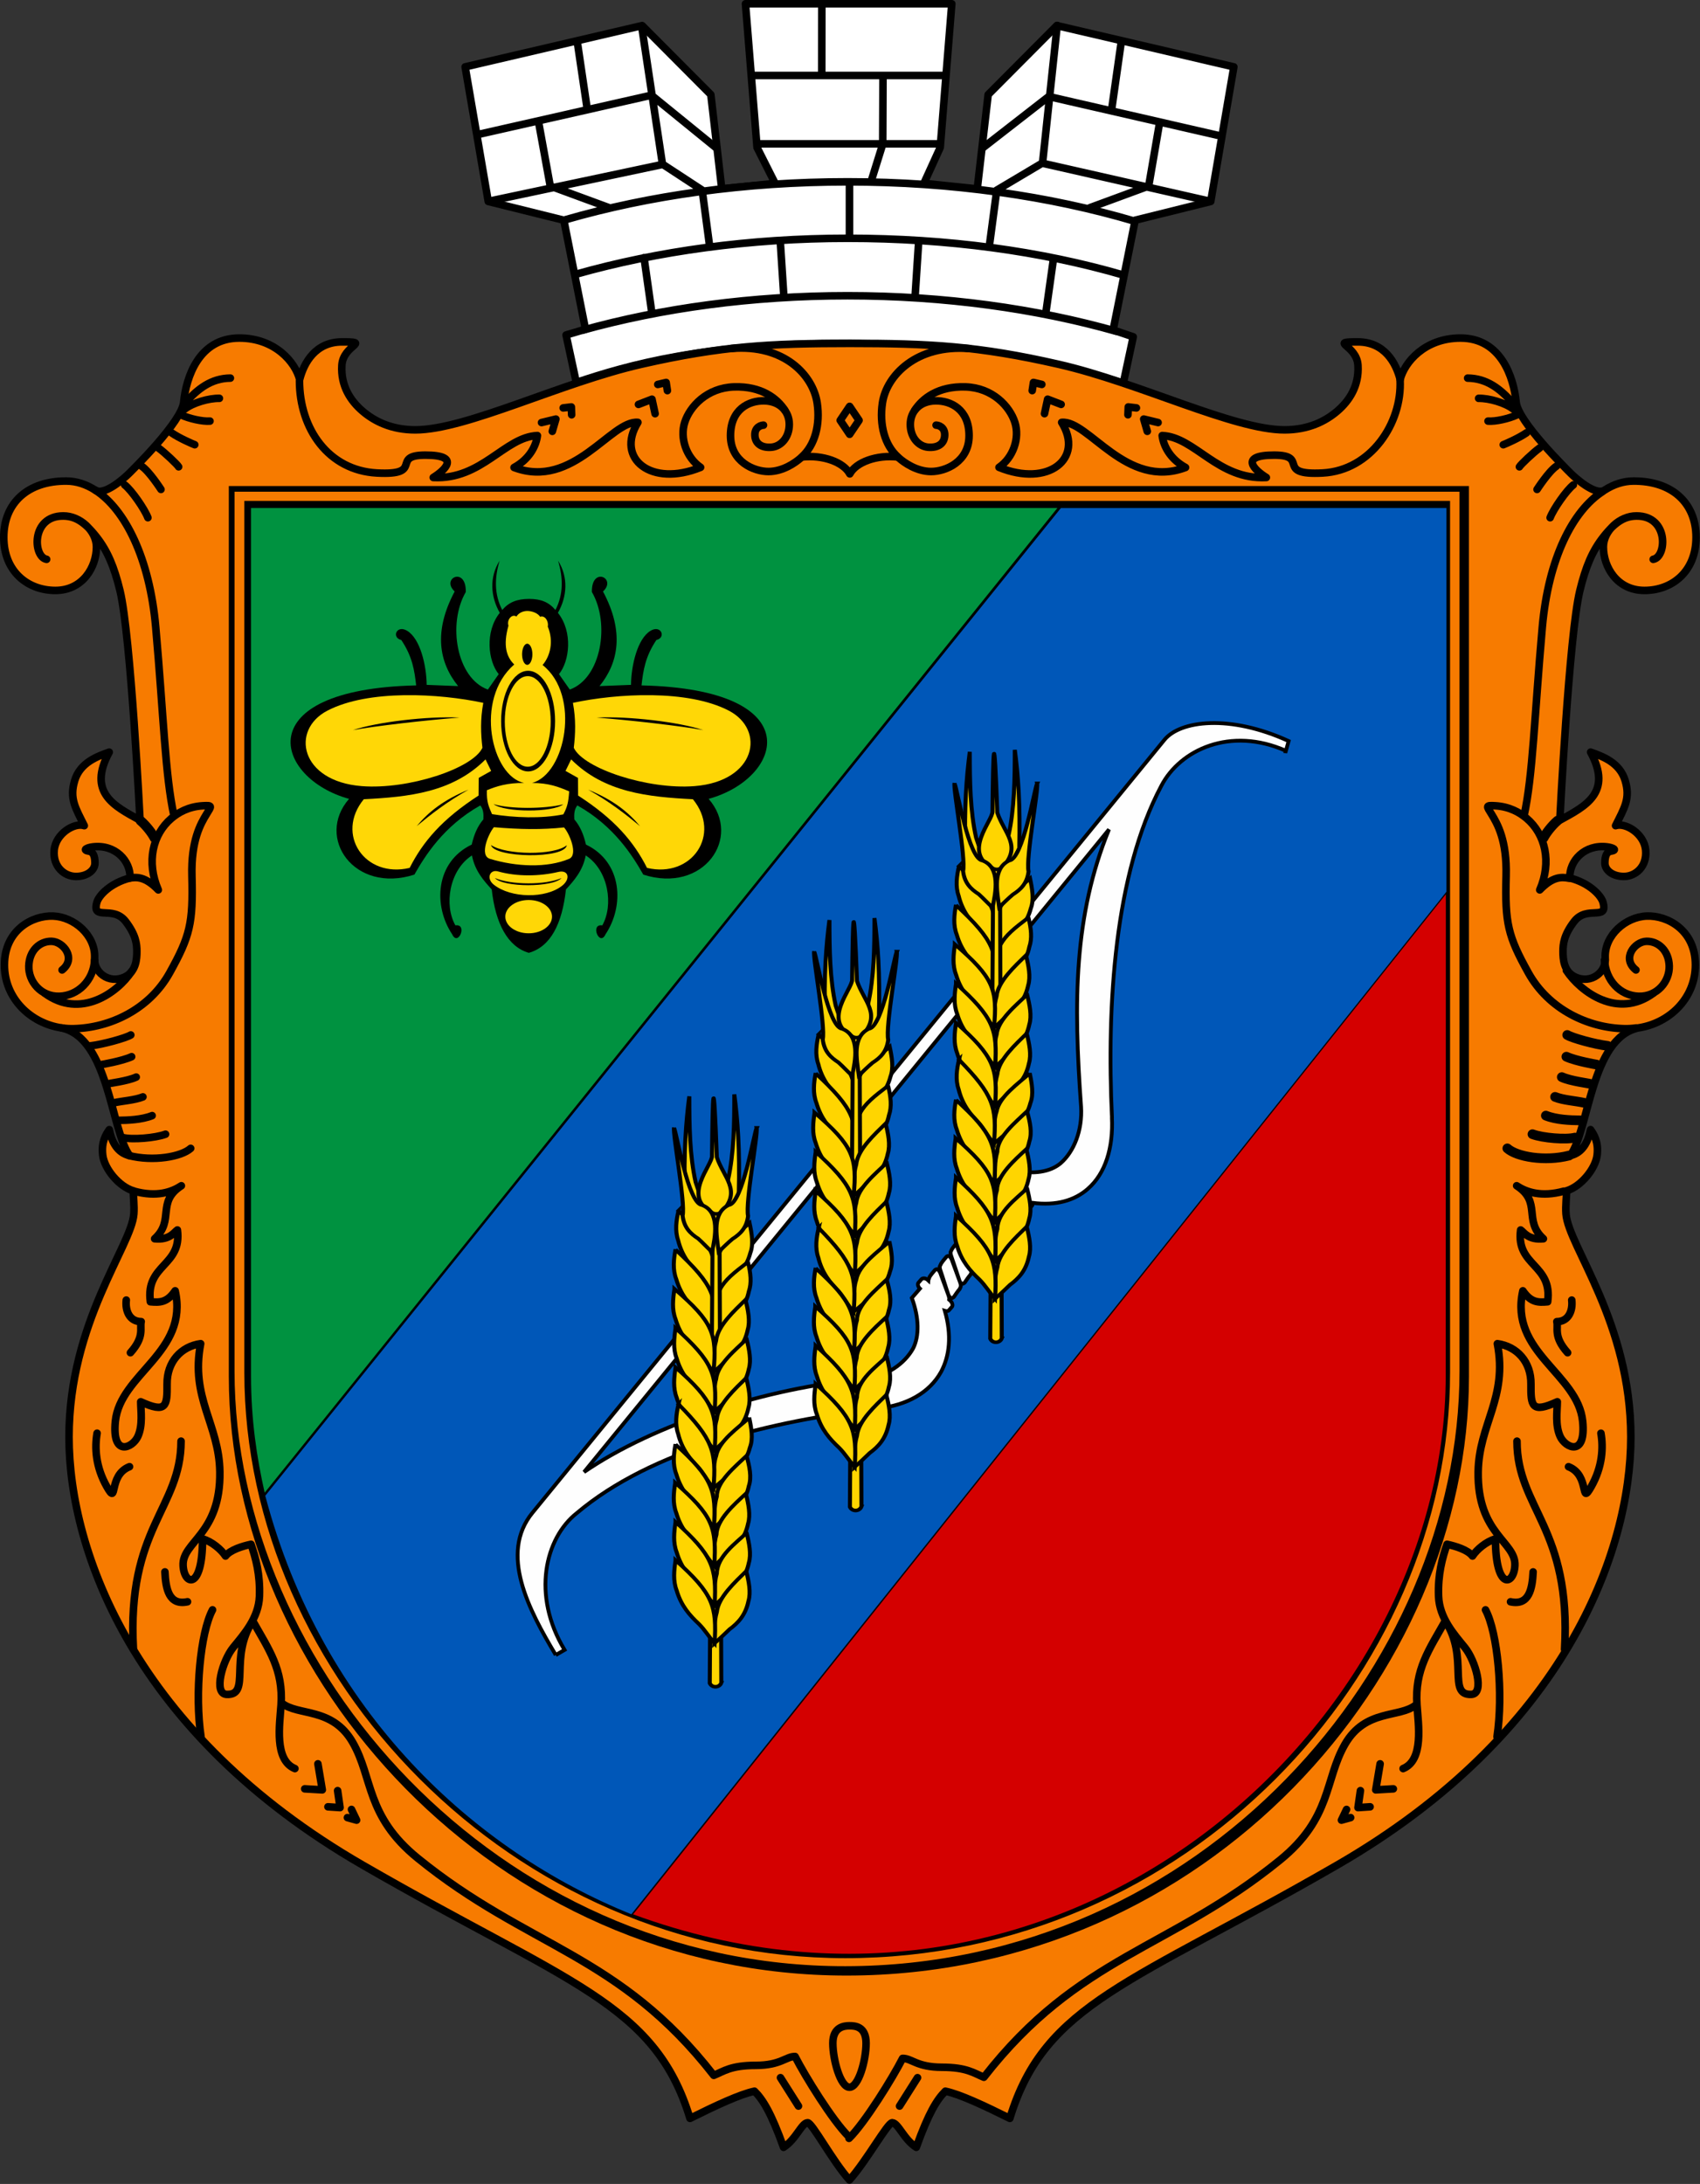
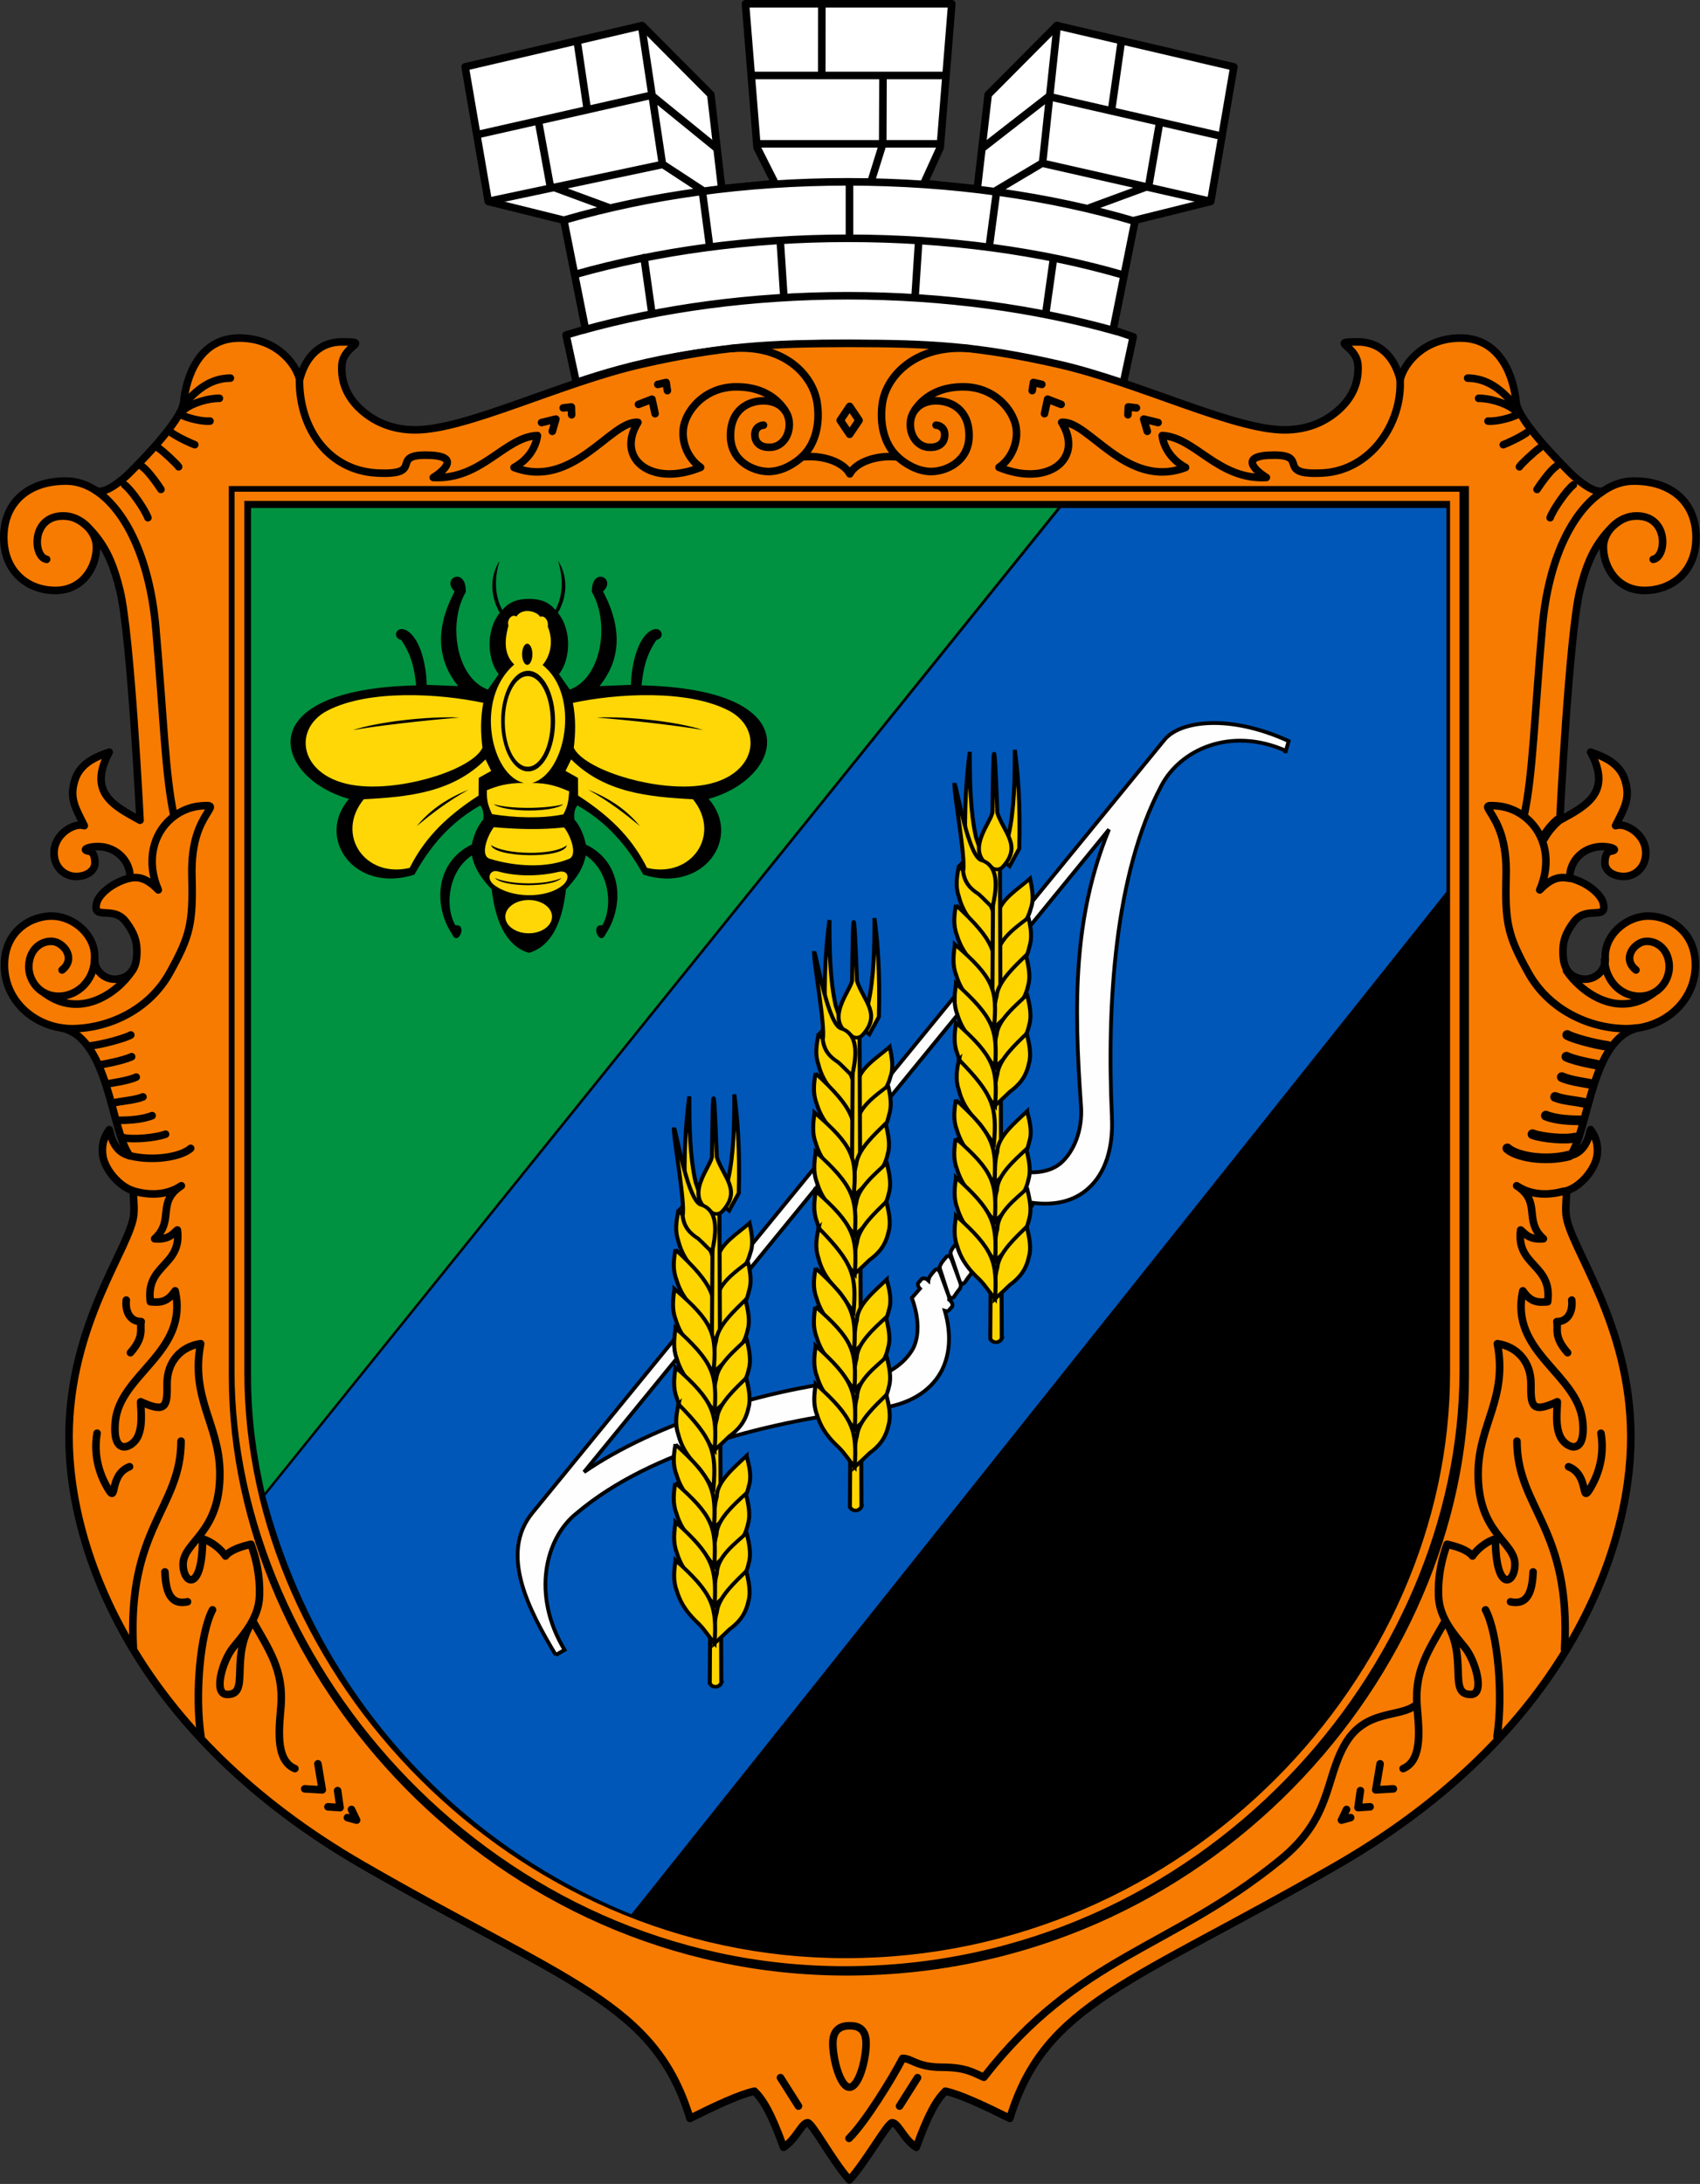
<svg xmlns="http://www.w3.org/2000/svg" xmlns:ns1="http://sodipodi.sourceforge.net/DTD/sodipodi-0.dtd" xmlns:ns2="http://www.inkscape.org/namespaces/inkscape" xmlns:xlink="http://www.w3.org/1999/xlink" version="1.1" id="svg2" width="449.437" height="577.245" viewBox="0 0 449.437 577.245" ns1:docname="UHT_Dzhankoi.svg" ns2:version="0.92.4 (unknown)">
  <rect x="0" y="0" width="449.437" height="577.245" fill="#333333" stroke="none" />
  <defs id="defs6" />
  <ns1:namedview pagecolor="#ffffff" bordercolor="#666666" borderopacity="1" objecttolerance="10" gridtolerance="10" guidetolerance="10" ns2:pageopacity="0" ns2:pageshadow="2" ns2:window-width="1024" ns2:window-height="659" id="namedview4" showgrid="false" ns2:zoom="1.24" ns2:cx="314.56289" ns2:cy="326.01276" ns2:window-x="0" ns2:window-y="31" ns2:window-maximized="1" ns2:current-layer="svg2" fit-margin-top="0" fit-margin-left="0" fit-margin-right="0" fit-margin-bottom="0" showguides="false" ns2:snap-bbox="true" />
  <g id="g868" transform="translate(772.166,-117.017)" />
  <g transform="matrix(3.543,0,0,3.543,-0.281,-1.378)" style="fill-rule:evenodd" id="g911">
    <path ns2:connector-curvature="0" style="fill:#ffffff;fill-opacity:1;stroke:#000000;stroke-width:0.564;stroke-linecap:round;stroke-linejoin:round;stroke-miterlimit:4;stroke-dasharray:none;stroke-opacity:1" id="korona" d="m 63.366,26.021 c -10.676,-0.066 -16.483,1.629 -20.284,2.901 l -0.763,-3.541 1.449,-0.429 -1.616,-8.135 -5.639,-1.399 -1.725,-10.04 13.207,-3.081 5.125,5.149 0.816,7.035 3.982,-0.413 -1.349,-2.675 -0.863,-10.722 h 7.697 7.698 l -0.863,10.722 -1.22,2.675 3.982,0.413 0.816,-7.035 5.125,-5.149 13.207,3.081 -1.725,10.04 -5.639,1.399 -1.645,8.191 1.5,0.508 -0.744,3.471 c -3.215,-1.029 -9.851,-2.901 -20.527,-2.967 z" />
    <path ns2:connector-curvature="0" style="fill:#ffffff;fill-opacity:1;stroke:#000000;stroke-width:0.564;stroke-linecap:round;stroke-linejoin:round;stroke-miterlimit:4;stroke-dasharray:none;stroke-opacity:1" id="linii_x0020_korony" d="m 42.263,16.784 c 6.226,-1.802 13.409,-2.83 21.058,-2.83 7.799,0 15.115,1.069 21.424,2.937 m -41.656,3.946 c 6.031,-1.704 12.919,-2.671 20.232,-2.671 7.493,0 14.445,0.958 20.582,2.741 m -40.369,4.122 c 5.925,-1.647 12.653,-2.578 19.787,-2.578 7.242,0 14.067,0.96 20.057,2.654 M 35.901,10.388 48.689,7.492 53.516,11.417 m -16.85,3.963 12.874,-2.728 2.964,1.94 M 45.524,15.882 41.137,14.267 40.299,9.671 M 43.882,8.418 43.173,3.628 M 49.513,12.658 47.965,2.381 m 5.064,16.359 -0.537,-4.039 m 6.071,7.703 -0.262,-4.024 M 48.699,23.587 48.136,19.608 m 15.329,-1.44 V 13.955 M 90.937,10.481 78.335,7.59 73.416,11.417 M 90.266,15.38 77.844,12.561 74.428,14.592 m 6.979,1.291 4.387,-1.615 0.791,-4.596 M 83.049,8.418 83.75,3.489 M 77.871,12.568 78.967,2.288 m -5.064,16.452 0.537,-4.039 m -6.071,7.703 0.262,-4.024 m 9.486,5.36 0.562,-3.979 m -15.212,-1.594 v -4.212 m 1.653,-0.161 0.827,-2.649 0.02,-5.047 m -4.569,-0.207 0.007,-4.928 m -5.099,5.057 h 14.218 m -13.761,5.099 h 13.424" />
    <path ns2:connector-curvature="0" style="fill:#f77b00;fill-opacity:1;stroke:#000000;stroke-width:0.564;stroke-linecap:round;stroke-linejoin:round;stroke-miterlimit:4;stroke-dasharray:none;stroke-opacity:1" id="shchyt" d="m 63.5,26.005 c 5.9,0 9.545,0.186 15.571,1.56 6.026,1.374 13.053,4.892 16.861,4.892 1.773,0 3.048,-0.64 3.935,-1.399 0.886,-0.76 1.636,-1.871 1.542,-3.42 -0.094,-1.549 -2.24,-1.743 -0.016,-1.743 1.987,0 2.849,1.556 3.165,2.804 0.316,-1.266 1.819,-3.09 4.503,-3.09 3.019,0 3.969,2.928 4.152,4.785 0.142,1.449 3.759,4.994 4.075,5.311 0.316,0.316 1.834,1.694 2.516,1.254 0.682,-0.44 1.403,-0.674 2.134,-0.681 2.903,-0.027 4.699,1.632 4.699,4.194 0,2.562 -1.794,3.964 -3.85,3.964 -2.055,0 -3.065,-1.762 -3.065,-3.244 0,-1.192 1.217,-2.323 2.478,-2.316 2.453,0.014 2.233,3.1 1.24,3.239 1.039,-0.192 1.147,-3.247 -1.231,-3.228 -0.834,0.007 -1.54,0.348 -2.487,1.552 -0.823,1.046 -1.322,2.222 -1.757,4.016 -0.805,3.318 -1.495,17.124 -1.495,17.124 1.917,-1.054 3.947,-2.048 2.299,-5.08 0.867,0.31 2.164,0.761 2.575,2.115 0.409,1.35 -0.06,2.049 -0.713,3.371 0.728,-0.256 2.136,0.587 2.245,1.83 0.11,1.243 -0.775,1.959 -1.627,1.959 -0.852,0 -1.415,-0.472 -1.415,-1.001 0,-0.541 0.148,-0.836 0.429,-0.881 0.569,-0.091 0.149,-0.274 -0.258,-0.325 -1.691,-0.212 -2.835,1.046 -2.791,2.319 1.457,0.371 2.341,1.3 2.483,1.83 0.378,1.41 -1.206,0.178 -2.154,1.415 -0.762,0.993 -0.836,1.666 -0.836,2.235 0,0.569 0.054,1.505 0.908,1.905 1.207,0.564 2.364,-0.383 2.242,-1.47 -0.045,-1.643 1.526,-3.013 3.097,-3.073 1.571,-0.061 3.627,1.063 3.634,3.633 0.007,2.502 -1.942,4.366 -4.264,4.712 -3.54,0.76 -3.672,7.646 -5.08,9.527 0.921,-0.201 1.339,-1.026 1.52,-1.939 0.239,0.341 0.611,0.896 0.49,1.908 -0.121,1.012 -1.216,2.346 -2.283,2.656 0.014,0.356 -0.086,1.109 -0.038,1.73 0.184,2.406 4.837,8.078 4.837,16.633 0,8.555 -4.914,22.123 -21.906,31.933 -15.315,8.842 -21.815,10.271 -24.432,18.902 -1.899,-0.943 -3.725,-1.804 -4.812,-2.028 -0.634,0.628 -1.243,1.617 -2.17,4.186 -0.932,-0.591 -1.34,-1.812 -1.794,-1.835 -0.335,-0.017 -1.934,2.88 -3.192,4.271 -1.258,-1.391 -2.788,-4.288 -3.123,-4.271 -0.454,0.023 -0.861,1.244 -1.794,1.835 -0.927,-2.569 -1.536,-3.559 -2.17,-4.186 -1.086,0.225 -2.913,1.085 -4.812,2.028 C 48.951,149.792 42.451,148.363 27.136,139.522 10.144,129.711 5.23,116.143 5.23,107.589 c 0,-8.555 4.653,-14.226 4.837,-16.633 0.047,-0.621 -0.052,-1.374 -0.038,-1.73 -1.067,-0.31 -2.163,-1.644 -2.283,-2.656 -0.121,-1.012 0.25,-1.568 0.49,-1.908 0.18,0.913 0.599,1.738 1.52,1.939 C 8.347,84.72 8.215,77.834 4.675,77.074 2.352,76.729 0.404,74.865 0.411,72.362 c 0.007,-2.57 2.063,-3.694 3.634,-3.633 1.571,0.061 3.143,1.43 3.097,3.073 -0.122,1.087 1.035,2.034 2.242,1.47 0.854,-0.4 0.908,-1.336 0.908,-1.905 0,-0.569 -0.075,-1.242 -0.836,-2.235 C 8.508,67.895 6.925,69.127 7.303,67.717 7.444,67.187 8.329,66.257 9.785,65.886 9.829,64.614 8.685,63.356 6.994,63.568 c -0.407,0.051 -0.828,0.234 -0.258,0.325 0.281,0.044 0.429,0.34 0.429,0.881 0,0.529 -0.563,1.001 -1.415,1.001 -0.852,0 -1.737,-0.716 -1.627,-1.959 0.11,-1.243 1.517,-2.086 2.245,-1.83 -0.653,-1.322 -1.122,-2.021 -0.713,-3.371 0.41,-1.354 1.708,-1.805 2.575,-2.115 -1.648,3.032 0.383,4.025 2.299,5.08 0,0 -0.69,-13.806 -1.495,-17.124 C 8.598,42.661 8.099,41.485 7.276,40.439 6.329,39.235 5.623,38.893 4.789,38.887 2.412,38.868 2.519,41.923 3.558,42.115 c -0.993,-0.139 -1.213,-3.225 1.24,-3.239 1.26,-0.007 2.478,1.123 2.478,2.316 0,1.482 -1.009,3.244 -3.065,3.244 -2.055,0 -3.85,-1.402 -3.85,-3.964 0,-2.562 1.796,-4.221 4.699,-4.194 0.732,0.007 1.452,0.241 2.134,0.681 0.682,0.44 2.2,-0.937 2.516,-1.254 0.316,-0.316 3.933,-3.862 4.075,-5.311 0.183,-1.857 1.133,-4.785 4.152,-4.785 2.684,0 4.187,1.824 4.503,3.09 0.316,-1.248 1.178,-2.804 3.165,-2.804 2.223,0 0.078,0.194 -0.016,1.743 -0.094,1.549 0.656,2.661 1.542,3.42 0.886,0.76 2.161,1.399 3.935,1.399 3.808,0 10.835,-3.518 16.861,-4.892 6.026,-1.374 9.671,-1.56 15.571,-1.56 z" />
    <path ns2:connector-curvature="0" style="fill:none;stroke:#000000;stroke-width:0.564;stroke-linecap:round;stroke-linejoin:round;stroke-miterlimit:4;stroke-dasharray:none;stroke-opacity:1" id="dekor_x0020_shchyta" d="m 54.658,26.384 c 3.957,-0.329 6.093,2.018 6.398,4.072 0.24,1.616 -0.167,3.142 -1.155,4.026 1.591,-0.179 3.128,0.388 3.589,1.26 0.462,-0.872 1.999,-1.439 3.589,-1.26 -0.988,-0.884 -1.394,-2.411 -1.155,-4.026 0.305,-2.053 2.542,-4.392 6.498,-4.063" />
    <path ns2:connector-curvature="0" style="fill:none;stroke:#000000;stroke-width:0.564;stroke-linecap:round;stroke-linejoin:round;stroke-miterlimit:4;stroke-dasharray:none;stroke-opacity:1" id="dekor_x0020_shchyta_0" d="m 47.721,30.559 1.008,-0.388 0.233,1.08 m -8.475,0.662 1.071,-0.26 -0.266,0.915 m 7.869,-3.499 0.625,-0.147 0.093,0.608 m -7.775,1.291 0.607,-0.073 0.024,0.585 m 36.525,-0.775 -1.008,-0.388 -0.233,1.08 m 8.475,0.662 -1.071,-0.26 0.266,0.915 m -7.869,-3.499 -0.625,-0.147 -0.093,0.608 m 7.775,1.291 -0.607,-0.073 -0.024,0.585" />
    <path ns2:connector-curvature="0" style="fill:none;stroke:#000000;stroke-width:0.564;stroke-linecap:round;stroke-linejoin:round;stroke-miterlimit:4;stroke-dasharray:none;stroke-opacity:1" id="dekor_x0020_shchyta_1" d="m 59.82,34.56 c -0.388,0.341 -1.314,1.003 -2.395,1.005 -1.081,0.002 -2.836,-0.724 -2.836,-2.68 0,-1.955 1.36,-2.619 2.526,-2.594 1.166,0.025 1.859,0.795 1.859,1.758 0,0.963 -0.608,1.646 -1.337,1.704 -0.73,0.058 -1.214,-0.269 -1.23,-0.9 -0.017,-0.63 0.498,-0.747 0.644,-0.747" />
    <path ns2:connector-curvature="0" style="fill:none;stroke:#000000;stroke-width:0.564;stroke-linecap:round;stroke-linejoin:round;stroke-miterlimit:4;stroke-dasharray:none;stroke-opacity:1" id="dekor_x0020_shchyta_2" d="m 22.426,28.781 c 0,3.615 2.175,6.699 5.773,6.894 3.598,0.194 0.963,-1.333 3.627,-1.333 2.663,0 1.459,1.123 0.581,1.669 3.623,0.191 5.32,-3.026 7.772,-3.128 -0.095,0.782 -0.602,1.759 -1.742,2.381 4.428,1.671 7.248,-3.556 9.243,-3.365 -1.687,2.707 0.998,4.857 4.677,3.355 -1.057,-0.724 -1.562,-2.175 -1.184,-3.359 0.378,-1.185 1.663,-2.581 3.687,-2.644 2.024,-0.063 3.199,0.847 3.78,1.735" />
    <path ns2:connector-curvature="0" style="fill:none;stroke:#000000;stroke-width:0.564;stroke-linecap:round;stroke-linejoin:round;stroke-miterlimit:4;stroke-dasharray:none;stroke-opacity:1" id="dekor_x0020_shchyta_3" d="M 11.115,39.01 C 10.879,38.38 9.89,36.95 9.382,36.562 m 4.026,-1.349 c -0.079,-0.157 -1.053,-1.083 -1.513,-1.408 m 0.196,3.096 c 0,0 -0.879,-1.366 -1.449,-1.738 m 3.969,-1.597 c -0.205,-0.079 -1.146,-0.486 -1.733,-0.889 m 2.87,-0.874 c -0.551,0.047 -1.57,-0.186 -2.156,-0.463 m 3.678,-2.744 c -1.423,0.014 -2.442,0.804 -3.343,1.829 m 2.523,-0.32 c -0.771,-0.016 -1.982,0.329 -2.594,0.807" />
    <polygon transform="matrix(1.808,0,0,1.808,-2.8878936e-5,0.309)" style="fill:none;stroke:#000000;stroke-width:0.312;stroke-linecap:round;stroke-linejoin:round;stroke-miterlimit:4;stroke-dasharray:none;stroke-opacity:1" id="dekor_x0020_shchyta_4" points="34.721,17.388 35.109,17.964 35.498,17.388 35.109,16.812 " />
-     <path ns2:connector-curvature="0" style="fill:none;stroke:#000000;stroke-width:0.723;stroke-linecap:round;stroke-linejoin:round;stroke-opacity:1" id="dekor_x0020_shchyta_5" d="m 11.604,62.897 c -0.165,-0.329 -0.587,-0.894 -1.039,-1.284" />
    <path ns2:connector-curvature="0" style="fill:none;stroke:#000000;stroke-width:0.564;stroke-linecap:round;stroke-linejoin:round;stroke-miterlimit:4;stroke-dasharray:none;stroke-opacity:1" id="dekor_x0020_shchyta_6" d="m 4.712,72.75 c 1.089,-0.862 0.098,-2.118 -0.785,-2.137 -0.882,-0.018 -1.666,0.689 -1.698,1.84 -0.032,1.151 0.894,2.304 2.287,2.259 1.393,-0.046 2.534,-1.184 2.626,-2.698" />
    <path ns2:connector-curvature="0" style="fill:none;stroke:#000000;stroke-width:0.564;stroke-linecap:round;stroke-linejoin:round;stroke-miterlimit:4;stroke-dasharray:none;stroke-opacity:1" id="dekor_x0020_shchyta_7" d="m 3.411,74.482 c 2.657,1.957 5.431,-0.019 6.493,-1.628" />
    <path ns2:connector-curvature="0" style="fill:none;stroke:#000000;stroke-width:0.564;stroke-linecap:round;stroke-linejoin:round;stroke-miterlimit:4;stroke-dasharray:none;stroke-opacity:1" id="dekor_x0020_shchyta_8" d="m 4.675,77.074 c 0.296,0.044 0.599,0.063 0.904,0.056 2.697,-0.063 5.638,-1.428 7.161,-4.169 1.523,-2.741 1.754,-3.69 1.66,-7.218 -0.071,-2.646 0.644,-3.892 1.098,-4.632 0.364,-0.593 0.457,-0.654 -0.291,-0.61 -1.059,0.063 -1.822,0.498 -2.342,0.942 -1.391,1.186 -1.883,3.243 -0.974,5.335 -0.968,-1.003 -1.615,-0.981 -2.203,-0.869" />
    <path ns2:connector-curvature="0" style="fill:none;stroke:#000000;stroke-width:0.564;stroke-linecap:round;stroke-linejoin:round;stroke-miterlimit:4;stroke-dasharray:none;stroke-opacity:1" id="dekor_x0020_shchyta_9" d="m 7.195,36.959 c 2.229,1.439 4.049,5.083 4.504,10.215 0.594,6.704 0.701,11.055 1.365,14.087" />
    <path ns2:connector-curvature="0" style="fill:none;stroke:#000000;stroke-width:0.564;stroke-linecap:round;stroke-linejoin:round;stroke-miterlimit:4;stroke-dasharray:none;stroke-opacity:1" id="dekor_x0020_shchyta_10" d="m 15.938,120.485 c -0.903,1.686 -1.342,6.278 -0.86,9.47 m -1.489,-22.056 c -0.008,5.039 -4.067,6.455 -3.552,15.539 m 15.235,10.536 0.181,1.265 -0.903,-0.06 m -0.748,-3.207 0.326,1.943 -1.312,-0.076 m 3.491,1.537 0.38,0.798 -0.684,-0.19 M 12.385,117.654 c 0.06,1.265 0.301,2.529 1.686,2.228 M 7.324,107.308 c -0.186,1.061 -0.12,2.502 0.731,3.997 0.851,1.496 0.052,-0.858 1.688,-1.499 M 9.502,97.375 c -0.093,0.804 0.247,1.608 1.113,1.608 -0.124,0.495 0.278,1.113 -0.804,2.319" />
    <path ns2:connector-curvature="0" style="fill:none;stroke:#000000;stroke-width:0.564;stroke-linecap:round;stroke-linejoin:round;stroke-miterlimit:4;stroke-dasharray:none;stroke-opacity:1" id="dekor_x0020_shchyta_11" d="m 10.087,89.252 c 1.694,0.468 2.82,0.062 3.526,-0.405 -1.894,1.223 -0.471,2.572 -1.996,3.955 1.139,0.117 1.469,-0.506 1.698,-0.657 0.363,2.714 -2.398,2.544 -2.015,5.358 0.692,0.061 1.243,0.073 1.849,-0.819 1.032,4.581 -4.11,6.188 -4.463,9.741 -0.267,2.692 1.287,1.981 1.677,1.132 0.389,-0.849 0.218,-1.911 0.216,-2.595 1.906,0.872 1.984,0.337 1.967,-1.319 -0.017,-1.657 1.041,-2.808 2.506,-3.014 -0.782,4.047 1.379,6.007 1.432,9.562 0.07,4.674 -2.829,5.204 -2.741,6.987 0.074,1.496 1.45,1.88 1.45,-1.983 0.685,0.185 1.404,0.798 1.714,1.277 0.345,-0.463 1.281,-0.743 1.902,-0.877 0.352,1.02 0.69,2.247 0.63,3.877 -0.06,1.63 -1.173,2.853 -1.962,3.824 -0.79,0.971 -1.508,3.461 -0.479,3.499 1.825,0.067 0.144,-2.744 1.94,-5.482 1.19,2.116 2.292,3.626 2.111,6.274 -0.099,1.443 -0.527,4.1 1.035,4.741" />
    <path ns2:connector-curvature="0" style="fill:none;stroke:#000000;stroke-width:0.564;stroke-linecap:round;stroke-linejoin:round;stroke-miterlimit:4;stroke-dasharray:none;stroke-opacity:1" id="dekor_x0020_shchyta_12" d="M 9.84,77.599 C 9.442,77.838 7.751,78.303 6.821,78.412 m 3.081,0.807 c -0.722,0.333 -2.253,0.588 -2.253,0.588 m 2.595,0.934 c -0.657,0.306 -2.033,0.461 -2.182,0.52 m 2.684,0.957 c -0.612,0.25 -1.552,0.3 -2.17,0.443 m 2.857,0.954 c -0.773,0.312 -1.84,0.351 -2.533,0.354 m 3.533,1.032 c -0.773,0.289 -2.507,0.424 -3.167,0.254 m 5.042,0.803 c -0.692,0.627 -2.797,0.999 -4.605,0.537" />
-     <path ns2:connector-curvature="0" style="fill:none;stroke:#000000;stroke-width:0.564;stroke-linecap:round;stroke-linejoin:round;stroke-miterlimit:4;stroke-dasharray:none;stroke-opacity:1" id="dekor_x0020_shchyta_13" d="m 63.404,159.772 c -1.187,-1.161 -3.256,-4.511 -3.997,-5.966 -0.676,-0.008 -1.071,0.662 -2.934,0.662 -1.863,0 -2.398,0.446 -3.132,0.745 -7.08,-9.091 -13.849,-9.499 -22.098,-16.205 -3.88,-3.154 -3.321,-5.994 -4.849,-8.641 -1.528,-2.647 -4.074,-1.945 -5.289,-2.926 1.214,0.981 3.76,0.279 5.289,2.926" />
    <path ns2:connector-curvature="0" style="fill:none;stroke:#000000;stroke-width:0.564;stroke-linecap:round;stroke-linejoin:round;stroke-miterlimit:4;stroke-dasharray:none;stroke-opacity:1" id="dekor_x0020_shchyta_14" d="m 67.16,34.56 c 0.388,0.341 1.314,1.003 2.395,1.005 1.081,0.002 2.836,-0.724 2.836,-2.68 0,-1.955 -1.36,-2.619 -2.526,-2.594 -1.166,0.025 -1.859,0.795 -1.859,1.758 0,0.963 0.608,1.646 1.337,1.704 0.73,0.058 1.214,-0.269 1.23,-0.9 0.017,-0.63 -0.498,-0.747 -0.644,-0.747" />
    <path ns2:connector-curvature="0" style="fill:none;stroke:#000000;stroke-width:0.564;stroke-linecap:round;stroke-linejoin:round;stroke-miterlimit:4;stroke-dasharray:none;stroke-opacity:1" id="dekor_x0020_shchyta_15" d="m 104.552,28.747 c 0.156,3.202 -2.173,6.733 -5.771,6.928 -3.598,0.194 -0.963,-1.333 -3.627,-1.333 -2.663,0 -1.459,1.123 -0.581,1.669 -3.623,0.191 -5.32,-3.026 -7.772,-3.128 0.095,0.782 0.602,1.759 1.742,2.381 -4.428,1.671 -7.248,-3.556 -9.243,-3.365 1.687,2.707 -0.998,4.857 -4.677,3.355 1.057,-0.724 1.562,-2.175 1.184,-3.359 -0.378,-1.185 -1.663,-2.581 -3.687,-2.644 -2.024,-0.063 -3.199,0.847 -3.78,1.735" />
    <path ns2:connector-curvature="0" style="fill:none;stroke:#000000;stroke-width:0.564;stroke-linecap:round;stroke-linejoin:round;stroke-miterlimit:4;stroke-dasharray:none;stroke-opacity:1" id="_165943176" d="m 63.465,151.514 c 0.405,0 1.24,0.035 1.24,1.3 0,1.265 -0.555,3.283 -1.24,3.283 -0.685,0 -1.24,-2.072 -1.24,-3.283 0,-1.211 0.835,-1.3 1.24,-1.3 z m -5.147,3.872 1.341,2.119 m 8.885,-2.119 -1.341,2.119" />
    <path ns2:connector-curvature="0" style="fill:none;stroke:#000000;stroke-width:0.564;stroke-linecap:round;stroke-linejoin:round;stroke-miterlimit:4;stroke-dasharray:none;stroke-opacity:1" id="dekor_x0020_shchyta_16" d="m 115.748,39.01 c 0.236,-0.629 1.225,-2.059 1.733,-2.447 m -4.026,-1.349 c 0.079,-0.157 1.053,-1.083 1.513,-1.408 m -0.196,3.096 c 0,0 0.879,-1.366 1.449,-1.738 m -3.969,-1.597 c 0.205,-0.079 1.146,-0.486 1.733,-0.889 m -2.87,-0.874 c 0.551,0.047 1.57,-0.186 2.156,-0.463 m -3.678,-2.744 c 1.423,0.014 2.442,0.804 3.343,1.829 m -2.523,-0.32 c 0.771,-0.016 1.982,0.329 2.594,0.807" />
    <path ns2:connector-curvature="0" style="fill:none;stroke:#000000;stroke-width:0.723;stroke-linecap:round;stroke-linejoin:round;stroke-opacity:1" id="dekor_x0020_shchyta_17" d="m 115.26,62.897 c 0.165,-0.329 0.587,-0.894 1.039,-1.284" />
    <path ns1:nodetypes="cscsc" ns2:connector-curvature="0" style="fill:none;stroke:#000000;stroke-width:0.564;stroke-linecap:round;stroke-linejoin:round;stroke-miterlimit:4;stroke-dasharray:none;stroke-opacity:1" id="dekor_x0020_shchyta_18" d="m 122.152,72.75 c -1.089,-0.862 -0.098,-2.118 0.785,-2.137 0.882,-0.018 1.666,0.689 1.698,1.84 0.032,1.151 -0.894,2.304 -2.287,2.259 -1.393,-0.046 -2.451,-1.184 -2.544,-2.698" />
    <path ns1:nodetypes="cc" ns2:connector-curvature="0" style="fill:none;stroke:#000000;stroke-width:0.564;stroke-linecap:round;stroke-linejoin:round;stroke-miterlimit:4;stroke-dasharray:none;stroke-opacity:1" id="dekor_x0020_shchyta_19" d="m 123.452,74.482 c -2.657,1.957 -5.431,-0.087 -6.493,-1.696" />
    <path ns2:connector-curvature="0" style="fill:none;stroke:#000000;stroke-width:0.564;stroke-linecap:round;stroke-linejoin:round;stroke-miterlimit:4;stroke-dasharray:none;stroke-opacity:1" id="dekor_x0020_shchyta_20" d="m 122.189,77.074 c -0.296,0.044 -0.599,0.063 -0.904,0.056 -2.697,-0.063 -5.638,-1.428 -7.161,-4.169 -1.523,-2.741 -1.754,-3.69 -1.66,-7.218 0.071,-2.646 -0.644,-3.892 -1.098,-4.632 -0.364,-0.593 -0.457,-0.654 0.291,-0.61 1.059,0.063 1.822,0.498 2.342,0.942 1.391,1.186 1.883,3.243 0.974,5.335 0.968,-1.003 1.615,-0.981 2.203,-0.869" />
    <path ns2:connector-curvature="0" style="fill:none;stroke:#000000;stroke-width:0.564;stroke-linecap:round;stroke-linejoin:round;stroke-miterlimit:4;stroke-dasharray:none;stroke-opacity:1" id="dekor_x0020_shchyta_21" d="m 119.668,37.056 c -2.229,1.439 -4.049,4.986 -4.504,10.118 -0.594,6.704 -0.701,11.055 -1.365,14.087" />
    <path ns2:connector-curvature="0" style="fill:none;stroke:#000000;stroke-width:0.564;stroke-linecap:round;stroke-linejoin:round;stroke-miterlimit:4;stroke-dasharray:none;stroke-opacity:1" id="dekor_x0020_shchyta_22" d="m 101.592,133.974 -0.181,1.265 0.903,-0.06 m 0.748,-3.207 -0.326,1.943 1.312,-0.076 m -3.491,1.537 -0.38,0.798 0.684,-0.19 m 13.618,-18.328 c -0.06,1.265 -0.301,2.529 -1.686,2.228 m 6.746,-12.575 c 0.186,1.061 0.12,2.502 -0.731,3.997 -0.851,1.496 -0.052,-0.858 -1.688,-1.499 m 0.241,-12.431 c 0.093,0.804 -0.247,1.608 -1.113,1.608 0.124,0.495 -0.278,1.113 0.804,2.319 m -6.126,19.183 c 0.903,1.686 1.342,6.278 0.86,9.47 m 1.488,-22.056 c 0.008,5.039 4.067,6.455 3.552,15.539" />
    <path ns2:connector-curvature="0" style="fill:none;stroke:#000000;stroke-width:0.564;stroke-linecap:round;stroke-linejoin:round;stroke-miterlimit:4;stroke-dasharray:none;stroke-opacity:1" id="dekor_x0020_shchyta_23" d="m 116.776,89.252 c -1.694,0.468 -2.82,0.062 -3.526,-0.405 1.895,1.223 0.471,2.572 1.996,3.955 -1.139,0.117 -1.469,-0.506 -1.698,-0.657 -0.363,2.714 2.398,2.544 2.015,5.358 -0.692,0.061 -1.243,0.073 -1.849,-0.819 -1.032,4.581 4.11,6.188 4.463,9.741 0.267,2.692 -1.287,1.981 -1.677,1.132 -0.389,-0.849 -0.218,-1.911 -0.216,-2.595 -1.906,0.872 -1.984,0.337 -1.967,-1.319 0.017,-1.657 -1.041,-2.808 -2.506,-3.014 0.782,4.047 -1.379,6.007 -1.432,9.562 -0.07,4.674 2.829,5.204 2.741,6.987 -0.074,1.496 -1.45,1.88 -1.45,-1.983 -0.685,0.185 -1.404,0.798 -1.714,1.277 -0.345,-0.463 -1.281,-0.743 -1.902,-0.877 -0.352,1.02 -0.69,2.247 -0.63,3.877 0.06,1.63 1.173,2.853 1.962,3.824 0.79,0.971 1.508,3.461 0.478,3.499 -1.825,0.067 -0.144,-2.744 -1.94,-5.482 -1.19,2.116 -2.292,3.626 -2.111,6.274 0.099,1.443 0.527,4.1 -1.035,4.741" />
    <path ns2:connector-curvature="0" style="fill:none;stroke:#000000;stroke-width:0.723;stroke-linecap:round;stroke-linejoin:round;stroke-opacity:1" id="dekor_x0020_shchyta_24" d="m 117.023,77.599 c 0.398,0.239 2.089,0.704 3.019,0.813 m -3.081,0.807 c 0.722,0.333 2.253,0.588 2.253,0.588 m -2.595,0.934 c 0.657,0.306 2.033,0.461 2.182,0.52 m -2.684,0.957 c 0.612,0.25 1.552,0.3 2.17,0.443 m -2.857,0.954 c 0.773,0.312 1.84,0.351 2.533,0.354 m -3.533,1.032 c 0.773,0.289 2.507,0.424 3.167,0.254 m -5.042,0.803 c 0.692,0.627 2.797,0.999 4.605,0.537" />
    <path ns2:connector-curvature="0" style="fill:none;stroke:#000000;stroke-width:0.564;stroke-linecap:round;stroke-linejoin:round;stroke-miterlimit:4;stroke-dasharray:none;stroke-opacity:1" id="dekor_x0020_shchyta_25" d="m 63.432,159.913 c 1.187,-1.161 3.256,-4.511 3.997,-5.966 0.676,-0.008 1.071,0.662 2.934,0.662 1.863,0 2.398,0.446 3.132,0.745 7.08,-9.091 13.849,-9.499 22.098,-16.205 3.88,-3.154 3.321,-5.994 4.849,-8.641 1.528,-2.647 4.074,-1.945 5.289,-2.926 -1.214,0.981 -3.76,0.279 -5.289,2.926" />
    <line x1="108.98" y1="37.116" x2="22.065" y2="136.995" id="line62" style="fill:none" />
    <line x1="109.039" y1="37.116" x2="22.124" y2="136.995" id="line1082" style="fill:none" />
    <g transform="translate(-0.056)" id="g3926">
      <g transform="matrix(1.003,0,0,1.003,-0.214,-0.095)" id="g3932">
        <path style="fill:#000000;fill-opacity:1;fill-rule:evenodd;stroke:none" d="m 17.371,102.865 c 8e-6,22.323 19.746,44.585 46.008,44.556 26.8,-0.03 46.254,-22.344 46.254,-44.556 L 109.632,36.632 H 17.371 Z" id="path3930" ns2:connector-curvature="0" ns1:nodetypes="sssccs" />
        <path ns2:connector-curvature="0" id="path48" transform="matrix(0.281,0,0,0.281,0.27,0.095)" d="M 62.375,131.531 V 364.312 c 2.1e-5,78.464 69.409,157.604 161.719,157.5 94.199,-0.106 162.594,-79.428 162.594,-157.5 V 131.531 Z m 2.594,2.438 H 384.188 V 364.688 c 0,80.169 -69.832,155.011 -160.094,155 -88.26,-0.01 -159.125,-74.746 -159.125,-155 z" style="fill:#f77b00;fill-opacity:1;fill-rule:evenodd;stroke:none" ns1:nodetypes="csccccccscsc" />
      </g>
    </g>
    <g transform="matrix(0.162,0,0,0.162,-3.437,-5.679)" id="g3797" />
  </g>
  <g id="g1386">
    <g style="stroke-width:1.719" transform="matrix(0.582,0,0,0.582,-8.999,-10.552)" id="g1375">
      <path style="opacity:1;fill:#009240;fill-opacity:1;stroke:none;stroke-width:1.719;stroke-miterlimit:4;stroke-dasharray:none;stroke-opacity:1" d="M 129.497,248.83 H 495.795 L 135.687,696.028 c -3.57,-15.871 -6.19,-33.07 -6.19,-52.907 z" id="rect1330" ns2:connector-curvature="0" ns1:nodetypes="cccsc" />
      <path style="opacity:1;fill:#000000;fill-opacity:1;stroke:none;stroke-width:1.719px;stroke-linecap:butt;stroke-linejoin:miter;stroke-opacity:1" d="m 238.834,422.064 c -3.661,-4.009 -7.664,-8.481 -8.99,-15.444 -10.427,6.779 -12.696,22.679 -7.514,31.77 5.689,-0.885 1.22,9.9 -1.477,4.04 -8.589,-12.842 -7.78,-32.759 8.891,-40.74 1.083,-4.677 2.65,-8.348 5.284,-11.433 0.16,-2.384 0.012,-4.637 -1.379,-6.357 -16.794,9.452 -25.152,22.995 -29.956,31.433 -27.329,8.785 -45.037,-16.808 -29.673,-34.401 -33.646,-9.242 -46.65,-49.754 30.482,-51.534 -0.765,-6.708 -1.661,-13.034 -6.754,-20.616 -4.599,-1.099 -2.089,-7.121 2.725,-4.147 5.892,3.64 8.684,15.574 8.812,24.526 l 14.292,0.556 c -8.655,-10.68 -11.313,-24.714 -1.577,-42.973 -6.446,-5.98 5.286,-11.576 5.05,0.237 -8.39,14.43 -4.213,39.194 10.034,44.313 l 4.921,-7.009 c -4.79,-5.839 -6.432,-19.152 0.48,-27.84 -4.188,-7.346 -4.807,-16.139 -0.069,-23.682 -2.333,7.752 -2.476,15.273 1.185,22.393 3.006,-3.528 6.727,-5.036 12.191,-5.036 5.464,0 8.979,1.507 11.985,5.036 3.66,-7.121 3.518,-14.642 1.185,-22.393 4.738,7.543 4.118,16.337 -0.069,23.682 6.913,8.688 5.27,22 0.48,27.84 l 4.921,7.009 c 14.247,-5.119 18.424,-29.882 10.034,-44.313 -0.236,-11.813 11.496,-6.217 5.05,-0.237 9.736,18.259 7.077,32.293 -1.577,42.973 l 14.292,-0.556 c 0.128,-8.952 2.92,-20.886 8.812,-24.526 4.814,-2.974 7.324,3.048 2.725,4.147 -5.093,7.582 -5.988,13.908 -6.754,20.616 77.133,1.781 64.129,42.292 30.482,51.534 15.364,17.593 -2.345,43.186 -29.673,34.401 -4.804,-8.438 -13.162,-21.98 -29.956,-31.433 -1.391,1.72 -1.538,3.973 -1.379,6.357 2.634,3.085 4.201,6.756 5.284,11.433 16.67,7.982 17.479,27.898 8.891,40.74 -2.697,5.859 -7.166,-4.926 -1.477,-4.04 5.183,-9.091 2.913,-24.992 -7.514,-31.77 -1.326,6.962 -5.329,11.435 -8.99,15.444 -1.732,15.651 -6.945,25.968 -16.859,28.794 -9.494,-2.723 -15.121,-13.143 -16.853,-28.794 z" id="path31" ns2:connector-curvature="0" ns1:nodetypes="cccccccccccscccccccccscccccccccsccccccccccccc" />
      <path style="opacity:1;fill:#ffd706;stroke:none;stroke-width:1.719px;stroke-linecap:butt;stroke-linejoin:miter;stroke-opacity:1" d="m 255.105,295.605 c -2,-0.025 -3.989,0.811 -5.068,2.533 -1.875,-1.37 -4.48,1.314 -3.609,4.146 -2.561,9.073 -0.876,14.189 2.619,17.619 -18.359,15.957 -10.26,50.833 4.523,53.811 -7.613,-0.109 -12.584,1.497 -16.936,3.291 -0.167,5.475 0.823,7.349 2.33,10.859 10.144,1.647 22.389,2.128 32.395,0.104 1.882,-3.462 2.323,-5.657 2.65,-10.445 -4.718,-2.003 -9.242,-3.819 -16.867,-3.809 15.338,-4.077 22.192,-39.85 4.785,-53.572 3.375,-3.883 5.227,-10.598 2.349,-17.484 0.539,-2.173 -1.221,-5.249 -3.439,-4.42 -1.123,-1.721 -3.733,-2.608 -5.733,-2.633 z m -0.145,14.865 c 1.295,-0.001 2.346,2.148 2.346,4.799 3.4e-4,2.652 -1.05,4.802 -2.346,4.801 -1.295,-0.001 -2.344,-2.15 -2.344,-4.801 1.9e-4,-2.65 1.049,-4.798 2.344,-4.799 z m 0.396,12.291 c 6.772,1.9e-4 12.262,10.234 12.262,22.857 8e-5,12.624 -5.49,22.857 -12.262,22.857 -6.772,-1.9e-4 -12.262,-10.234 -12.262,-22.857 -8e-5,-12.624 5.49,-22.857 12.262,-22.857 z m -0.164,2.439 c -5.759,-1.5e-4 -10.428,9.208 -10.428,20.566 -1e-5,11.359 4.669,20.567 10.428,20.566 5.759,1.4e-4 10.428,-9.208 10.428,-20.566 2e-5,-11.359 -4.669,-20.567 -10.428,-20.566 z m -15.535,58.119 c 7.475,2.28 23.223,2.237 31.652,0.084 -4.584,3.775 -26.565,3.76 -31.652,-0.084 z" id="path18" ns2:connector-curvature="0" ns1:nodetypes="cccccccccccccccccccccccccccccccc" />
      <path style="opacity:1;fill:#ffd706;fill-opacity:1;stroke:none;stroke-width:1.719px;stroke-linecap:butt;stroke-linejoin:miter;stroke-opacity:1" d="m 164.166,340.877 c -16.808,8.758 -12.439,32.066 15.596,34.266 21.229,1.665 50.439,-8 54.843,-17.405 -0.741,-6.307 -1.021,-12.85 0.395,-20.414 -19.97,-4.273 -52.173,-6.171 -70.834,3.553 z m 60.088,3.133 c -15.689,1.2 -38.792,3.901 -48.488,5.688 11.102,-3.711 33.967,-6.387 48.488,-5.688 z" id="path32" ns2:connector-curvature="0" ns1:nodetypes="ssccsccc" />
      <path ns2:connector-curvature="0" style="opacity:1;fill:#ffd706;stroke:none;stroke-width:1.719px;stroke-linecap:butt;stroke-linejoin:miter;stroke-opacity:1" d="m 236.012,363 c -15.021,15.063 -34.976,17.064 -55.297,18.096 -13.062,15.926 0.422,36.013 20.842,31.184 6.04,-11.953 14.82,-22.212 31.301,-32.852 l 0.059,-8.014 5.656,-3.176 z m -7.717,13.756 c -10.031,5.635 -17.168,11.28 -23.57,16.582 5.35,-6.432 12.197,-11.945 23.57,-16.582 z" id="path37" />
      <use style="stroke-width:1.719" x="0" y="0" xlink:href="#path32" id="use847" transform="matrix(-1,0,0,1,510.711,0)" width="100%" height="100%" />
      <use style="stroke-width:1.719" x="0" y="0" xlink:href="#path37" id="use849" transform="matrix(-1,0,0,1,510.926,0)" width="100%" height="100%" />
      <path ns2:connector-curvature="0" style="opacity:1;fill:#ffd706;stroke:none;stroke-width:1.719px;stroke-linecap:butt;stroke-linejoin:miter;stroke-opacity:1" d="m 239.818,393.805 c -2.322,2.683 -6.806,12.832 -1.82,14.35 12.023,3.661 25.941,4.217 35.949,0.029 4.327,-1.811 0.136,-11.614 -2.275,-14.279 -10.039,1.082 -20.172,0.909 -31.854,-0.1 z m -1.326,8.098 c 6.942,4.616 28.789,4.791 34.451,0.07 -0.918,6.392 -33.054,5.742 -34.451,-0.07 z" id="path851" />
      <path ns2:connector-curvature="0" style="opacity:1;fill:#ffd706;stroke:none;stroke-width:1.719px;stroke-linecap:butt;stroke-linejoin:miter;stroke-opacity:1" d="m 240.391,413.721 c -2.763,0.152 -3.712,3.711 -0.648,6.16 7.783,6.221 23.668,6.455 31.174,0.418 3.797,-3.054 2.839,-7.291 -1.861,-6.18 -8.518,2.015 -18.781,2.185 -27.375,-0.242 -0.462,-0.131 -0.894,-0.178 -1.289,-0.156 z m 30.158,3.158 c -3.905,4.388 -26.521,4.305 -30.271,0.002 7.371,3.184 22.978,3.259 30.271,-0.002 z" id="path856" />
      <ellipse style="opacity:1;fill:#ffd706;fill-opacity:1;stroke:none;stroke-width:0.371;stroke-miterlimit:4;stroke-dasharray:none;stroke-opacity:1" id="path861" cx="255.61" cy="434.42" rx="10.61" ry="7.561" />
      <path style="fill:#0057b8;fill-opacity:1;stroke:none;stroke-width:1.719px;stroke-linecap:butt;stroke-linejoin:miter;stroke-opacity:1" d="M 302.247,887.478 C 231.29,858.818 161.965,796.088 135.962,697.414 l 361.421,-448.57 175.125,-0.021 0.001,174.273 z" id="path863" ns2:connector-curvature="0" ns1:nodetypes="cccccc" />
      <path style="clip-rule:evenodd;fill:#fefefe;fill-rule:evenodd;stroke:#000000;stroke-width:1.719;stroke-miterlimit:4;stroke-dasharray:none;stroke-opacity:1;image-rendering:optimizeQuality;shape-rendering:geometricPrecision;text-rendering:geometricPrecision" d="m 267.917,769.738 4.001,-2.31 c -15.063,-24.904 -8.796,-50.802 5.484,-62.075 33.978,-28.789 88.615,-41.993 137.138,-47.581 l -0.236,-0.018 c 12.94,-1.395 23.319,-7.023 28.639,-16.599 3.859,-7.254 4.936,-16.454 1.717,-27.711 0.715,0.228 1.487,0.16 1.881,-0.295 l 1.163,-1.336 c 0.815,-0.651 0.337,-2.114 -0.487,-2.889 l -0.593,-0.547 c 0.115,-0.533 0.014,-0.982 -0.284,-1.894 -1.271,-3.423 -2.58,-7.086 -3.851,-10.509 -0.946,-1.497 -1.22,-1.756 -2.268,-1.123 -0.774,0.892 -1.743,2.006 -2.477,3.138 -0.376,1.141 -0.548,1.33 -0.573,1.681 l -0.355,-0.327 c -0.824,-0.775 -2.229,-0.882 -2.809,-0.213 l -1.162,1.34 c -0.815,0.651 -0.338,2.11 0.487,2.886 l -3.677,4.237 c 3.375,9.048 3.391,17.367 0.619,22.86 -3.893,7.071 -12.162,12.86 -22.373,13.987 -43.737,3.812 -95.281,20.324 -127.135,42.209 L 519.233,394.805 c -15.995,39.152 -16.157,77.99 -12.688,125.948 0.655,10.742 -3.256,20.424 -9.307,25.668 -4.655,3.924 -12.293,5.248 -21.434,3.129 l -2.776,3.665 -0.088,-0.083 c -0.824,-0.775 -2.229,-0.882 -2.809,-0.213 l -1.159,1.34 c -0.815,0.651 -0.338,2.11 0.487,2.886 l 0.283,0.26 c -0.699,0.81 -1.475,1.732 -2.097,2.693 -0.612,1.855 -0.733,1.13 -0.449,2.815 0.965,2.787 3.239,9.416 4.136,12.197 -0.817,-2.241 -3.046,-8.343 -3.852,-10.513 -0.946,-1.497 -1.222,-1.753 -2.271,-1.119 -0.774,0.892 -1.74,2.006 -2.473,3.139 -0.612,1.855 -0.736,1.13 -0.452,2.815 1.352,3.904 2.47,7.792 3.822,11.696 l -0.041,-0.242 c 0.671,1.239 1.262,2 2.464,0.903 0.927,-1.355 1.66,-2.489 2.627,-3.604 0.693,-1.373 0.654,-1.612 0.176,-3.074 -0.048,-0.128 -0.096,-0.265 -0.144,-0.394 0.591,1.001 1.176,1.534 2.25,0.554 0.927,-1.355 1.66,-2.489 2.627,-3.604 0.693,-1.373 0.654,-1.612 0.176,-3.074 -0.948,-2.554 -1.913,-5.221 -2.873,-7.843 l 6.764,6.236 c 0.824,0.775 2.229,0.882 2.809,0.213 l 1.162,-1.34 c 0.426,-0.341 0.486,-0.901 0.341,-1.471 10.823,1.394 19.19,-1.078 25.154,-6.336 8.067,-6.992 11.616,-18.843 10.942,-32.439 l 0.041,0.242 c -2.444,-51.51 1.186,-110.876 22.415,-150.849 8.479,-16.322 31.299,-27.104 56.59,-15.897 l 1.237,-4.433 c -26.798,-12.249 -49.269,-9.293 -56.386,-0.591 l -287.111,351.071 c -15.183,18.566 -1.634,44.171 10.591,64.582 z m 331.669,-410.629 -0.061,0.223 0.703,0.053 c -0.215,-0.098 -0.428,-0.181 -0.642,-0.276 z M 466.107,581.129 c -1.271,-3.423 -2.58,-7.086 -3.851,-10.509 -0.946,-1.497 -1.223,-1.756 -2.272,-1.123 -0.774,0.892 -1.74,2.006 -2.473,3.139 -0.612,1.855 -0.736,1.133 -0.452,2.818 0.836,2.416 3.335,9.574 4.103,11.985 -0.712,-1.953 -3.16,-8.655 -3.86,-10.542 -0.946,-1.497 -1.22,-1.756 -2.268,-1.123 -0.774,0.892 -1.743,2.006 -2.477,3.138 -0.612,1.855 -0.732,1.134 -0.448,2.819 0.31,0.896 4.158,11.576 4.449,12.47 -0.12,-0.324 -3.815,-10.448 -3.933,-10.768 -0.946,-1.497 -1.22,-1.756 -2.268,-1.123 -0.774,0.892 -1.743,2.009 -2.476,3.142 -0.652,1.614 -0.773,0.888 -0.489,2.573 1.108,3.201 2.98,8.844 4.032,12.041 -0.938,-2.566 -2.78,-7.618 -3.707,-10.115 -0.946,-1.497 -1.22,-1.756 -2.268,-1.123 -0.774,0.892 -1.743,2.01 -2.476,3.142 -0.652,1.614 -0.773,0.888 -0.489,2.573 1.352,3.904 2.467,7.792 3.818,11.696 0.671,1.239 1.261,1.996 2.463,0.899 0.927,-1.355 1.664,-2.485 2.632,-3.6 0.693,-1.373 0.649,-1.616 0.172,-3.078 -0.048,-0.128 -0.096,-0.265 -0.144,-0.394 0.592,1.004 1.178,1.535 2.254,0.554 0.927,-1.355 1.66,-2.486 2.628,-3.6 0.644,-1.275 0.638,-1.612 0.254,-2.819 0.463,0.513 0.989,0.615 1.792,-0.117 0.927,-1.355 1.664,-2.485 2.632,-3.6 0.687,-1.361 0.646,-1.618 0.181,-3.045 0.556,0.877 1.134,1.288 2.141,0.368 0.927,-1.355 1.66,-2.486 2.628,-3.6 0.693,-1.373 0.653,-1.616 0.175,-3.078 z" id="path10706" ns2:connector-curvature="0" ns1:nodetypes="cccccccccccccccccccccccccccccccccccccccccccccccccccccccccccccssccccccccccccccccccccccccccccccccccccccccc" />
      <g id="g10872" style="clip-rule:evenodd;fill-rule:evenodd;stroke-width:9.23;image-rendering:optimizeQuality;shape-rendering:geometricPrecision;text-rendering:geometricPrecision" transform="matrix(-0.169,0,0,0.151,2059.813,-294.089)">
        <path class="fil573 str31" d="m 10083,5747 c 30,30 79,62 85,106 9,29 9,74 11,106 -15,-14 -29,-27 -44,-41 -24,-18 -45,-39 -55,-82 -9,-26 -4,-58 2,-90 z" id="path10822" style="fill:#ffd500;fill-opacity:1;stroke:#000000;stroke-width:10.78;stroke-miterlimit:4;stroke-dasharray:none;stroke-opacity:1" ns2:connector-curvature="0" />
        <path class="fil574 str31" d="m 10273,5709 c -98,108 -106,145 -94,252 15,-19 25,-40 39,-60 24,-27 46,-57 56,-103 9,-29 5,-60 -1,-89 z" id="path10824" style="fill:#ffd500;fill-opacity:1;stroke:#000000;stroke-width:10.78;stroke-miterlimit:4;stroke-dasharray:none;stroke-opacity:1" ns2:connector-curvature="0" />
        <path class="fil575 str31" d="m 10087,5864 c 74,63 95,84 91,214 -14,-14 -28,-28 -42,-42 -23,-19 -44,-41 -52,-84 -8,-26 -5,-55 2,-87 z" id="path10826" style="fill:#ffd500;stroke:#000000;stroke-width:10.78;stroke-miterlimit:4;stroke-dasharray:none;stroke-opacity:1" ns2:connector-curvature="0" />
        <path class="fil576 str31" d="m 10281,5826 c -104,108 -113,144 -103,250 15,-19 26,-40 41,-59 25,-26 48,-56 60,-102 10,-29 7,-60 2,-90 z" id="path10828" style="fill:#ffd500;stroke:#000000;stroke-width:10.78;stroke-miterlimit:4;stroke-dasharray:none;stroke-opacity:1" ns2:connector-curvature="0" />
        <path class="fil572 str31" d="m 10158,7129 5,-1429 h 18 l 8,1430 c -6,15 -26,14 -31,-1 z" id="path10820" style="fill:#ffd500;fill-opacity:1;fill-rule:nonzero;stroke:#000000;stroke-width:10.78;stroke-miterlimit:4;stroke-dasharray:none;stroke-opacity:1" ns2:connector-curvature="0" />
        <path class="fil577 str31" d="m 10093,5977 c 29,32 75,78 79,123 8,30 6,63 7,95 -14,-14 -28,-29 -41,-43 -23,-19 -43,-42 -51,-85 -7,-26 -1,-59 6,-90 z" id="path10830" style="fill:#ffd500;stroke:#000000;stroke-width:10.78;stroke-miterlimit:4;stroke-dasharray:none;stroke-opacity:1" ns2:connector-curvature="0" />
        <path class="fil578 str31" d="m 10284,5944 c -104,100 -115,136 -105,250 15,-19 26,-40 42,-58 25,-26 48,-55 60,-101 10,-29 7,-60 3,-90 z" id="path10832" style="fill:#ffd500;stroke:#000000;stroke-width:10.78;stroke-miterlimit:4;stroke-dasharray:none;stroke-opacity:1" ns2:connector-curvature="0" />
        <path class="fil579 str31" d="m 10090,6095 c 29,32 78,75 82,121 8,30 2,65 4,97 -14,-14 -28,-29 -41,-43 -23,-19 -43,-42 -51,-85 -7,-26 -1,-59 6,-90 z" id="path10834" style="fill:#ffd500;stroke:#000000;stroke-width:10.78;stroke-miterlimit:4;stroke-dasharray:none;stroke-opacity:1" ns2:connector-curvature="0" />
        <path class="fil580 str31" d="m 10281,6062 c -101,102 -112,139 -105,250 16,-19 26,-40 42,-58 25,-26 48,-55 60,-101 10,-29 7,-60 3,-90 z" id="path10836" style="fill:#ffd500;stroke:#000000;stroke-width:10.78;stroke-miterlimit:4;stroke-dasharray:none;stroke-opacity:1" ns2:connector-curvature="0" />
        <path class="fil581 str31" d="m 10091,6212 c 29,32 75,78 79,123 8,30 6,63 7,95 -14,-14 -28,-29 -41,-43 -23,-19 -43,-42 -51,-85 -7,-26 -1,-59 6,-90 z" id="path10838" style="fill:#ffd500;stroke:#000000;stroke-width:10.78;stroke-miterlimit:4;stroke-dasharray:none;stroke-opacity:1" ns2:connector-curvature="0" />
        <path class="fil582 str31" d="m 10281,6180 c -104,102 -112,139 -105,250 15,-19 26,-40 42,-58 25,-26 48,-55 60,-101 10,-29 7,-60 3,-90 z" id="path10840" style="fill:#ffd500;stroke:#000000;stroke-width:10.78;stroke-miterlimit:4;stroke-dasharray:none;stroke-opacity:1" ns2:connector-curvature="0" />
        <path class="fil583 str31" d="m 10227,5623 c 16,-80 17,-169 17,-258 9,77 15,165 12,297 -9,18 -17,35 -26,53 -8,-7 -16,-15 -24,-22 7,-23 14,-47 21,-70 z" id="path10842" style="fill:#ffd500;fill-opacity:1;stroke:#000000;stroke-width:10.78;stroke-miterlimit:4;stroke-dasharray:none;stroke-opacity:1" ns2:connector-curvature="0" />
        <path class="fil584 str31" d="m 10140,5617 c -16,-80 -17,-169 -17,-258 -9,77 -15,165 -12,297 9,18 17,35 26,53 8,-7 16,-15 24,-22 -7,-23 -14,-47 -21,-70 z" id="path10844" style="fill:#ffd500;fill-opacity:1;stroke:#000000;stroke-width:10.78;stroke-miterlimit:4;stroke-dasharray:none;stroke-opacity:1" ns2:connector-curvature="0" />
        <path class="fil585 str31" d="m 10183,5544 c -1,28 81,122 2,169 -7,7 -19,8 -28,0 -55,-64 -5,-104 13,-165 9,-274 11,-196 13,-3 z" id="path10846" style="fill:#ffd500;fill-opacity:1;stroke:#000000;stroke-width:10.78;stroke-miterlimit:4;stroke-dasharray:none;stroke-opacity:1" ns2:connector-curvature="0" />
        <path class="fil586 str31" d="m 10285,5460 c -7,16 -38,228 -75,232 -49,20 -36,96 -27,141 12,-12 25,-28 37,-40 21,-15 38,-33 42,-69 -8,-39 27,-246 23,-265 z" id="path10848" style="fill:#ffd500;fill-opacity:1;stroke:#000000;stroke-width:10.78;stroke-miterlimit:4;stroke-dasharray:none;stroke-opacity:1" ns2:connector-curvature="0" />
-         <path class="fil587 str31" d="m 10083,6332 c 30,30 82,70 89,115 9,29 5,66 8,97 -15,-14 -29,-27 -44,-41 -24,-18 -45,-39 -55,-82 -9,-26 -4,-58 2,-90 z" id="path10850" style="fill:#ffd500;stroke:#000000;stroke-width:10.78;stroke-miterlimit:4;stroke-dasharray:none;stroke-opacity:1" ns2:connector-curvature="0" />
        <path class="fil588 str31" d="m 10273,6291 c -93,106 -102,143 -94,252 15,-19 25,-40 39,-60 24,-27 46,-57 56,-103 9,-29 5,-60 -1,-89 z" id="path10852" style="fill:#ffd500;stroke:#000000;stroke-width:10.78;stroke-miterlimit:4;stroke-dasharray:none;stroke-opacity:1" ns2:connector-curvature="0" />
        <path class="fil589 str31" d="m 10090,6446 c 30,32 80,77 80,122 8,30 6,63 8,95 -14,-14 -28,-28 -42,-42 -23,-19 -44,-41 -52,-84 -8,-26 -2,-59 6,-90 z" id="path10854" style="fill:#ffd500;stroke:#000000;stroke-width:10.78;stroke-miterlimit:4;stroke-dasharray:none;stroke-opacity:1" ns2:connector-curvature="0" />
        <path class="fil590 str31" d="m 10281,6412 c -100,102 -110,138 -103,250 15,-19 26,-40 41,-59 25,-26 48,-56 60,-102 10,-29 7,-60 2,-90 z" id="path10856" style="fill:#ffd500;stroke:#000000;stroke-width:10.78;stroke-miterlimit:4;stroke-dasharray:none;stroke-opacity:1" ns2:connector-curvature="0" />
        <path class="fil591 str31" d="m 10092,6560 c 31,32 78,78 79,123 8,30 6,63 7,95 -14,-14 -28,-29 -41,-43 -23,-19 -43,-42 -51,-85 -7,-26 -1,-59 6,-90 z" id="path10858" style="fill:#ffd500;stroke:#000000;stroke-width:10.78;stroke-miterlimit:4;stroke-dasharray:none;stroke-opacity:1" ns2:connector-curvature="0" />
-         <path class="fil592 str31" d="m 10282,6527 c -101,99 -112,134 -105,250 15,-19 26,-40 42,-58 25,-26 48,-55 60,-101 10,-29 7,-60 3,-90 z" id="path10860" style="fill:#ffd500;stroke:#000000;stroke-width:10.78;stroke-miterlimit:4;stroke-dasharray:none;stroke-opacity:1" ns2:connector-curvature="0" />
+         <path class="fil592 str31" d="m 10282,6527 c -101,99 -112,134 -105,250 15,-19 26,-40 42,-58 25,-26 48,-55 60,-101 10,-29 7,-60 3,-90 " id="path10860" style="fill:#ffd500;stroke:#000000;stroke-width:10.78;stroke-miterlimit:4;stroke-dasharray:none;stroke-opacity:1" ns2:connector-curvature="0" />
        <path class="fil593 str31" d="m 10090,6678 c 29,31 79,70 80,122 8,30 5,64 6,96 -14,-14 -28,-29 -41,-43 -23,-19 -43,-42 -51,-85 -7,-26 -1,-59 6,-90 z" id="path10862" style="fill:#ffd500;stroke:#000000;stroke-width:10.78;stroke-miterlimit:4;stroke-dasharray:none;stroke-opacity:1" ns2:connector-curvature="0" />
        <path class="fil594 str31" d="m 10281,6645 c -99,100 -111,136 -105,250 16,-19 26,-40 42,-58 25,-26 48,-55 60,-101 10,-29 7,-60 3,-90 z" id="path10864" style="fill:#ffd500;stroke:#000000;stroke-width:10.78;stroke-miterlimit:4;stroke-dasharray:none;stroke-opacity:1" ns2:connector-curvature="0" />
        <path class="fil595 str31" d="m 10091,6793 c 29,32 75,78 79,123 8,30 6,63 7,95 -14,-14 -28,-29 -41,-43 -23,-19 -43,-42 -51,-85 -7,-26 -1,-59 6,-90 z" id="path10866" style="fill:#ffd500;stroke:#000000;stroke-width:10.78;stroke-miterlimit:4;stroke-dasharray:none;stroke-opacity:1" ns2:connector-curvature="0" />
        <path class="fil596 str31" d="m 10281,6760 c -102,102 -111,139 -105,250 15,-19 26,-40 42,-58 25,-26 48,-55 60,-101 10,-29 7,-60 3,-90 z" id="path10868" style="fill:#ffd500;stroke:#000000;stroke-width:10.78;stroke-miterlimit:4;stroke-dasharray:none;stroke-opacity:1" ns2:connector-curvature="0" />
-         <path class="fil597 str31" d="m 10063,5460 c 7,16 38,228 75,232 45,24 33,90 27,140 -12,-12 -25,-27 -37,-38 -21,-15 -38,-33 -42,-69 8,-39 -27,-246 -23,-265 z" id="path10870" style="fill:#ffd500;fill-opacity:1;stroke:#000000;stroke-width:10.78;stroke-miterlimit:4;stroke-dasharray:none;stroke-opacity:1" ns2:connector-curvature="0" />
      </g>
      <use style="stroke-width:1.719" x="0" y="0" xlink:href="#g10872" id="use1322" transform="translate(63.658,-80.053)" width="100%" height="100%" />
      <use style="stroke-width:1.719" x="0" y="0" xlink:href="#g10872" id="use1324" transform="translate(127.411,-156.453)" width="100%" height="100%" />
    </g>
-     <path ns1:nodetypes="ccsc" ns2:connector-curvature="0" id="path1341" d="M 167.381,505.98 382.248,236.381 382.209,363.602 c -0.029,92.602 -100.715,184.244 -214.828,142.378 z" style="fill:#d40000;fill-opacity:1;stroke:none;stroke-width:1px;stroke-linecap:butt;stroke-linejoin:miter;stroke-opacity:1" />
  </g>
</svg>